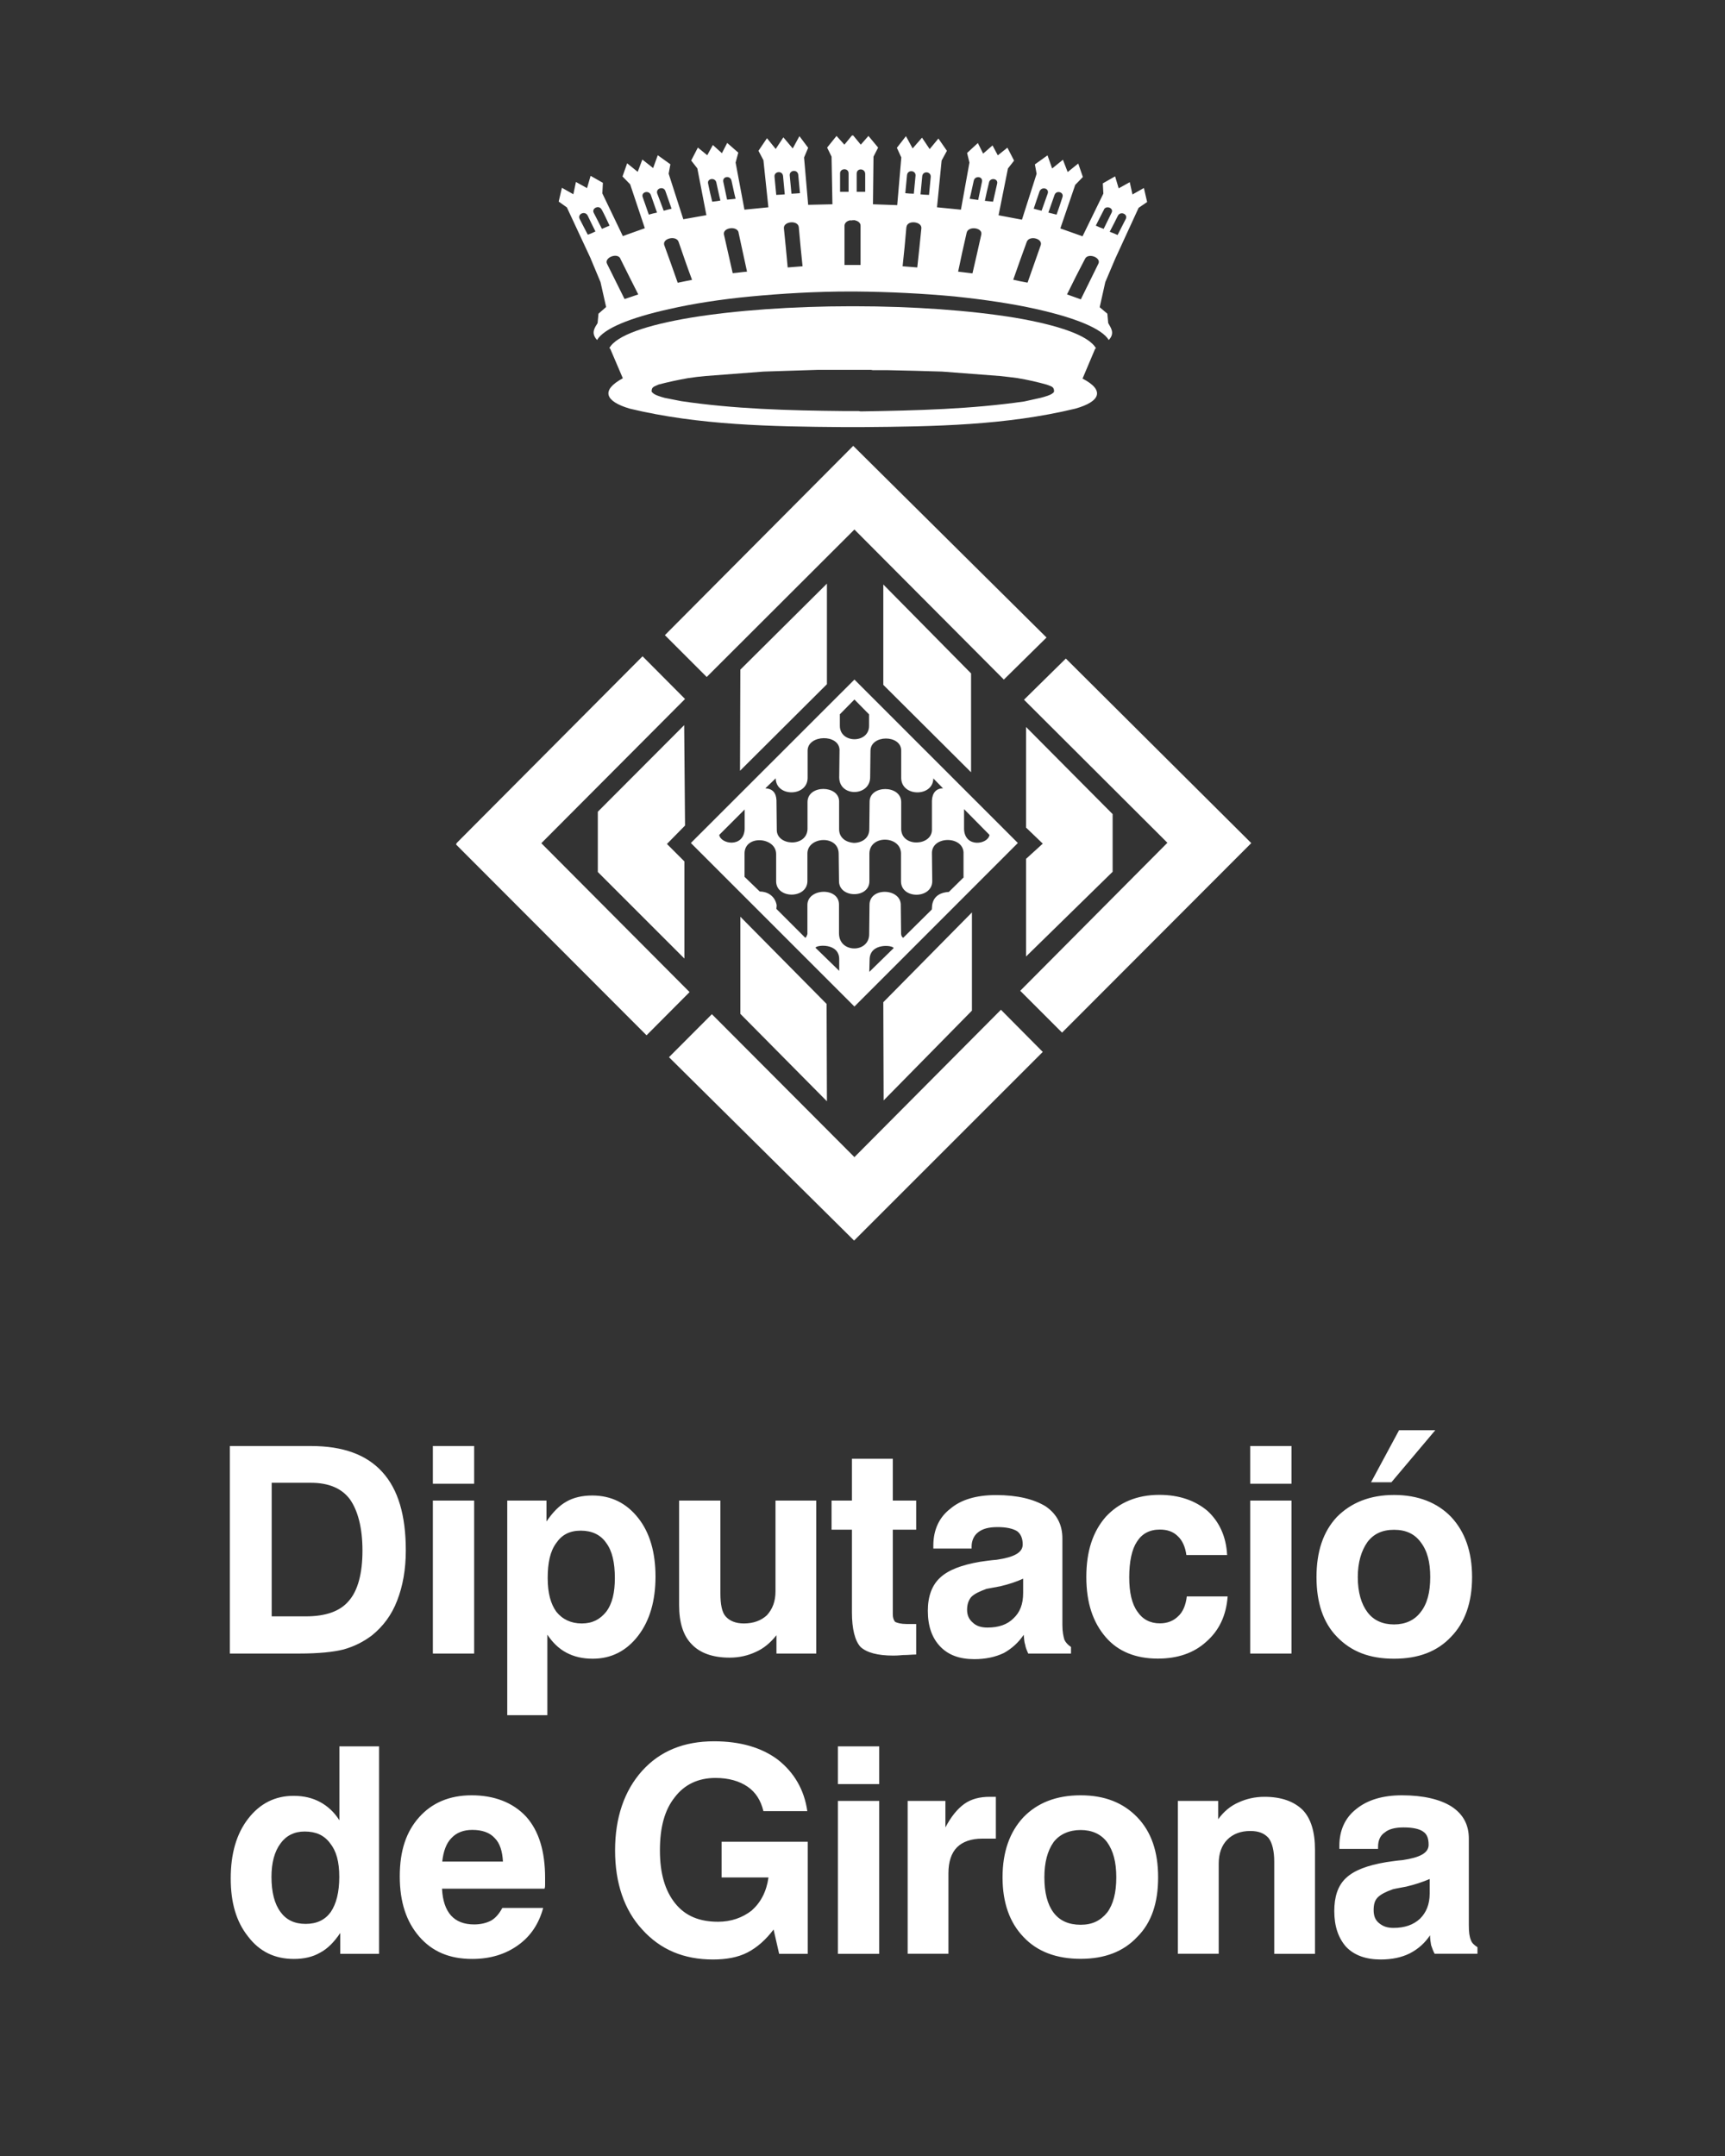
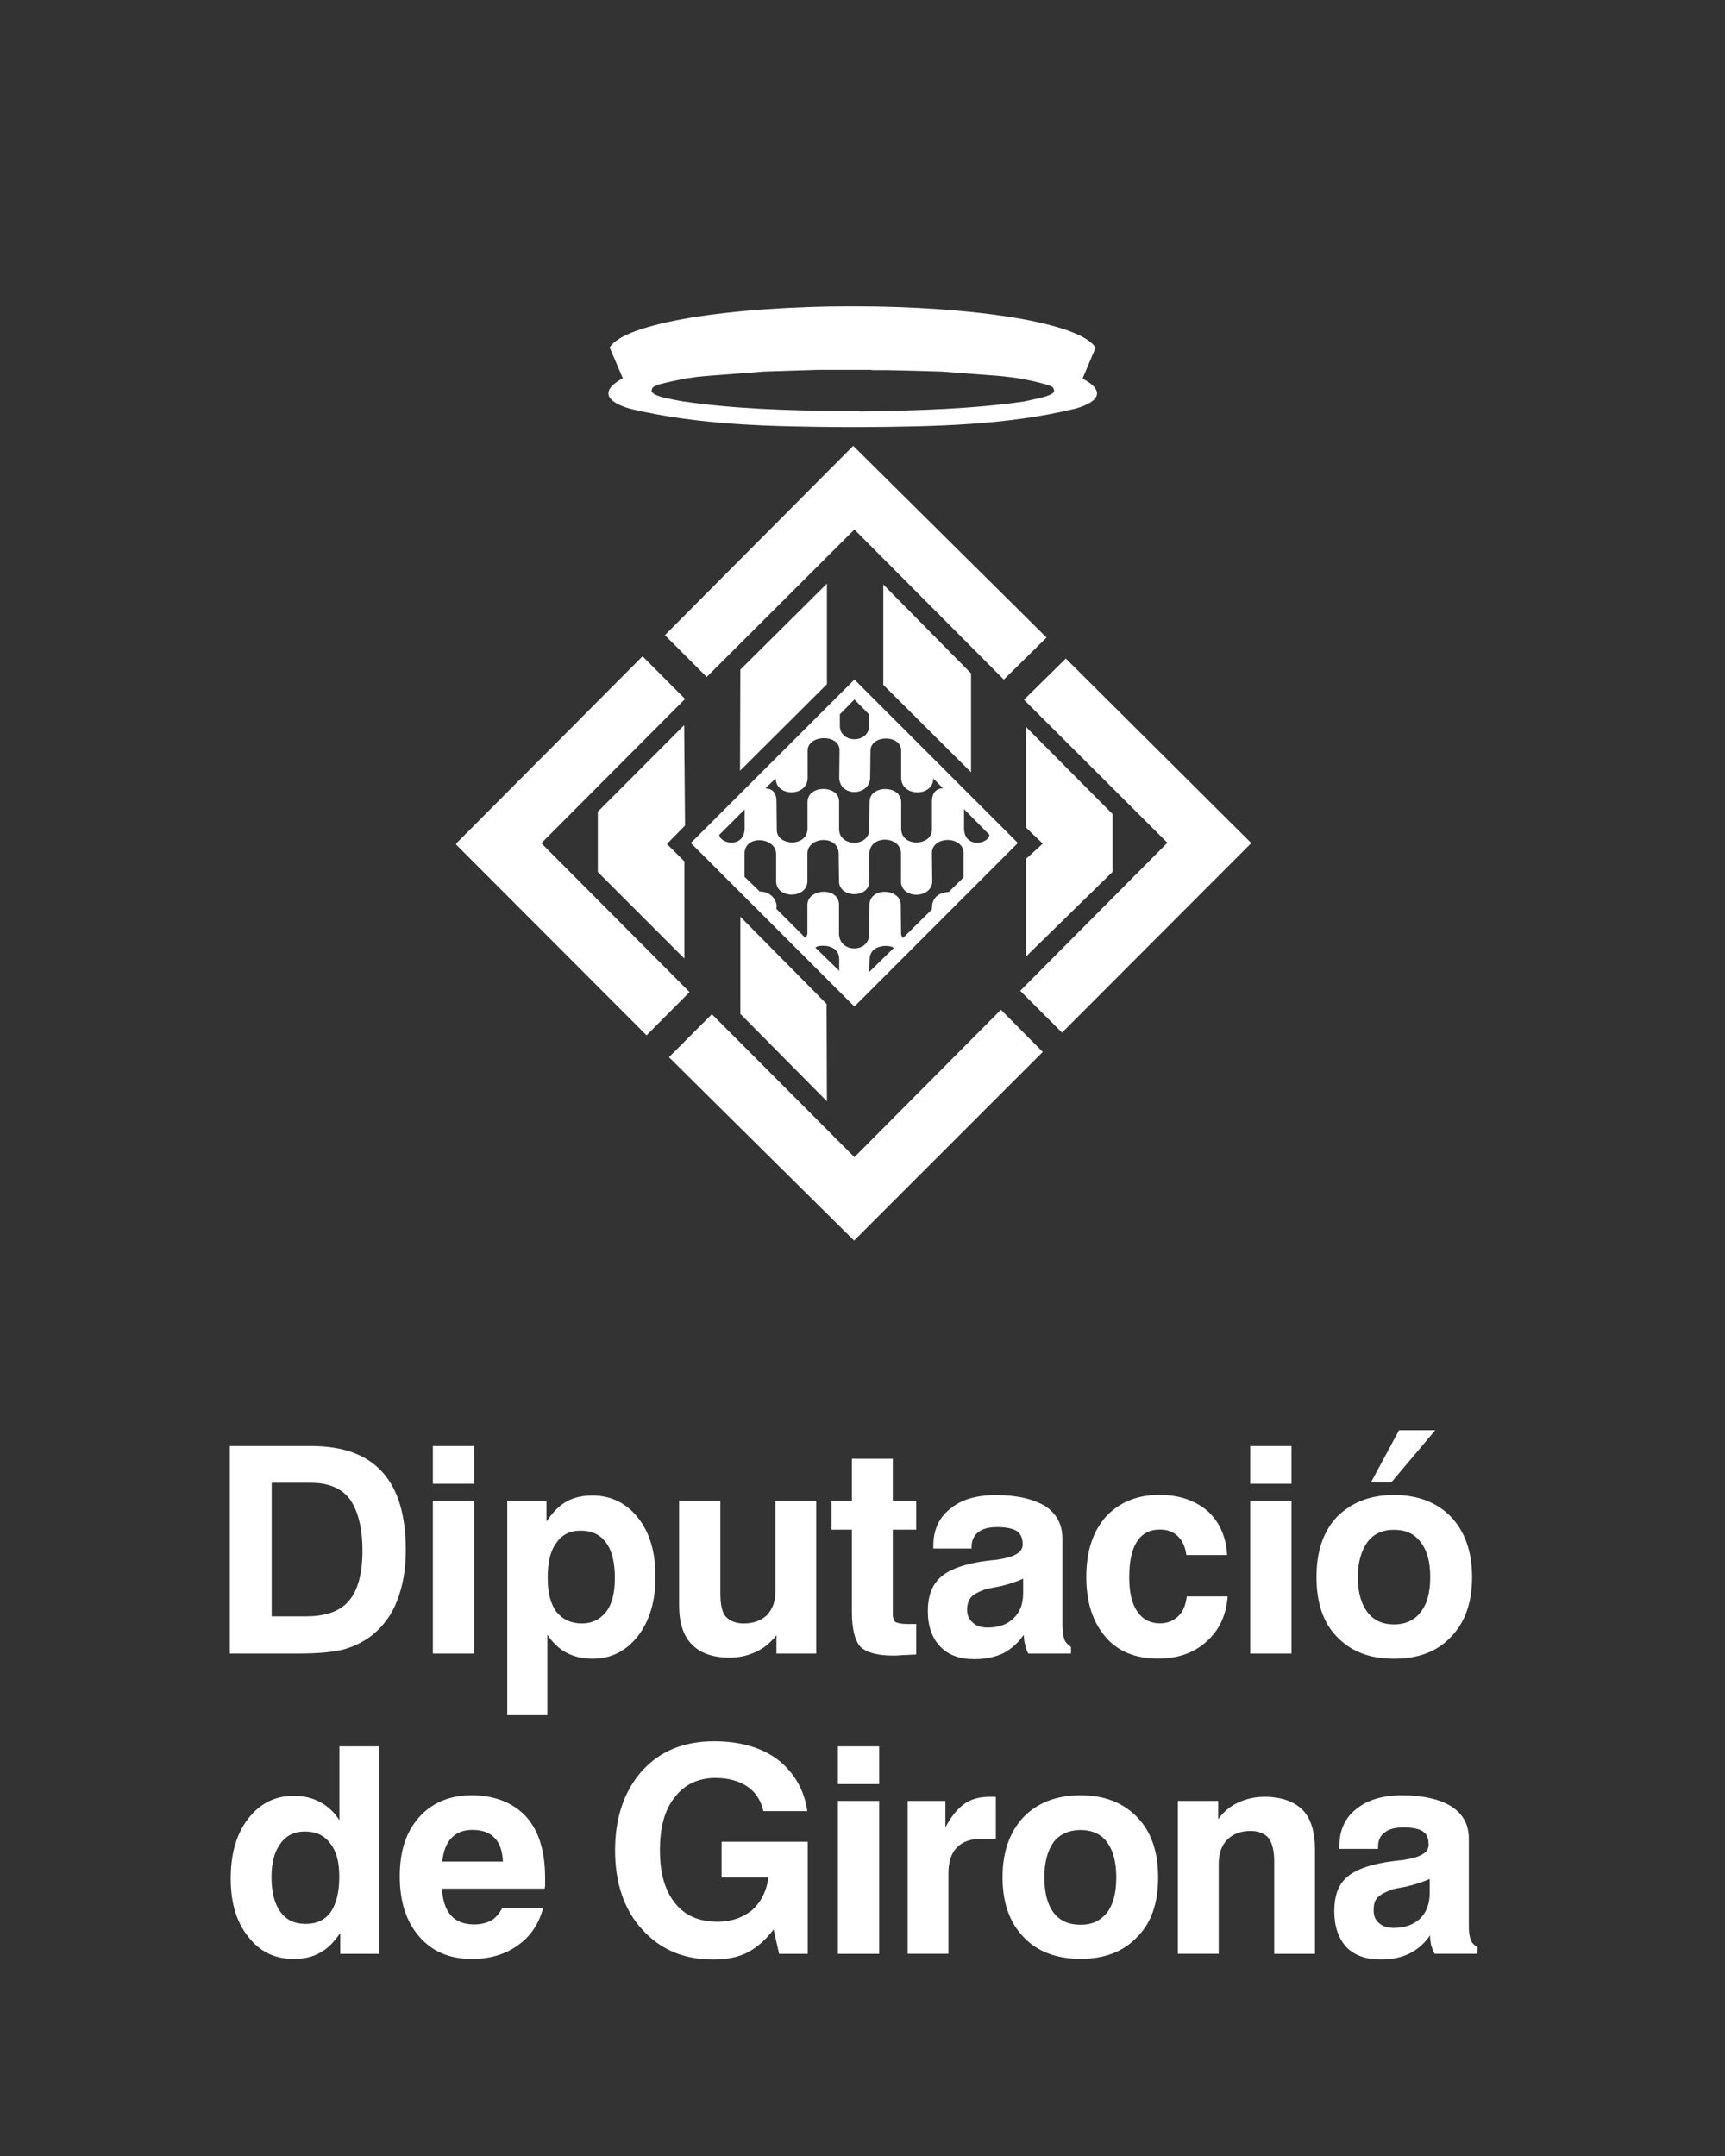
<svg xmlns="http://www.w3.org/2000/svg" id="Logotip_Diputació_de_Girona" version="1.1" viewBox="0 0 160 200">
  <rect x="0" y="0" width="160" height="200" fill="#333333" stroke="none" />
  <defs>
    <style>
      .st0 {
        fill: #fff;
      }
    </style>
  </defs>
  <g>
    <polygon class="st0" points="81.93 54.22 81.93 63.53 90.07 71.64 90.07 62.47 81.93 54.22" />
    <polygon class="st0" points="79.25 107.34 66.03 94.08 62.05 98.07 79.22 115.08 96.72 97.58 92.84 93.67 79.25 107.34" />
    <g>
      <path class="st0" d="M97.67,36.45c-.19.19-.73.35-1.17.46-.49.11-.98.22-1.49.33-4.93.71-9.93.84-15,.92h-.21c-.06,0-.11-.03-.16-.03h-1.46c-5.07-.05-10.09-.19-15-.92-.52-.11-1-.19-1.52-.3-.41-.11-.95-.27-1.14-.49-.05-.03-.08-.08-.08-.13,0-.43.27-.43.65-.62.84-.22,1.79-.43,2.77-.6.51-.08,1.06-.14,1.6-.19,1.79-.14,3.56-.27,5.37-.41,1.66-.05,3.31-.11,4.99-.16h4.97c.11.03.19.03.3.03h1.3c1.66.03,3.34.08,4.99.13,1.79.14,3.58.27,5.37.41.54.05,1.09.13,1.6.19.98.16,1.93.38,2.77.62.38.16.65.16.65.62,0,.03-.05.08-.08.14M100.41,35.12l1.17-2.77s.05-.03.08-.03c-.65-1.2-3.53-2.17-7.54-2.85-4.15-.68-9.49-1.06-14.86-1.06h-.33c-5.37,0-10.74.38-14.87,1.06-4.04.68-6.89,1.63-7.54,2.82.03.03.05.03.08.06l1.17,2.74c-2.06,1.11-1.66,2.14.65,2.82,6.4,1.54,13.13,1.66,19.75,1.71h1.84c6.62-.05,13.32-.16,19.72-1.71,2.33-.65,2.77-1.71.68-2.79" />
      <path class="st0" d="M50.22,78.21l13.32-13.37-3.94-3.96-17.23,17.31c-.03.05-.06.08-.06.16l17.66,17.69,3.99-4.01-13.75-13.81Z" />
    </g>
    <polygon class="st0" points="63.46 67.27 55.45 75.3 55.45 80.89 63.48 88.92 63.48 79.91 61.86 78.29 63.54 76.58 63.46 67.27" />
    <polygon class="st0" points="95.17 88.73 103.2 80.87 103.2 75.52 95.17 67.44 95.17 76.77 96.72 78.26 95.17 79.67 95.17 88.73" />
    <polygon class="st0" points="98.86 61.09 94.98 64.91 108.28 78.18 94.63 91.91 98.51 95.79 116.06 78.21 98.86 61.09" />
    <polygon class="st0" points="68.67 94.05 76.7 102.16 76.67 93.13 68.67 85.04 68.67 94.05" />
-     <polygon class="st0" points="90.15 93.75 90.15 84.64 81.93 92.97 81.96 102.08 90.15 93.75" />
    <g>
      <path class="st0" d="M89.42,76.93v-1.87l2.36,2.39c-.14.89-2.28,1.22-2.36-.52M89.39,81.38l-1.38,1.36c-.65.03-1.41.3-1.55,1.22l-.03.41-2.66,2.63c-.14-.11-.16-.19-.19-.35l-.03-2.66c.06-1.6-2.9-1.74-2.9-.05l-.03,2.66c.03.95-.73,1.41-1.44,1.38-.71-.03-1.36-.49-1.36-1.41v-2.66c0-1.66-2.98-1.52-2.93.08v2.66c-.05.14-.08.25-.19.35l-2.69-2.69.03-.33c-.16-.92-.92-1.28-1.57-1.28l-1.41-1.36v-2.14c-.03-1.79,2.93-1.57,2.93.03v2.52c0,1.65,2.87,1.65,2.9,0v-2.61c.05-1.54,2.87-1.71,2.9.03l.03,2.52c-.05,1.66,2.85,1.68,2.82.03v-2.55c.03-1.74,2.88-1.66,2.93-.03v2.61c0,1.68,2.88,1.65,2.9,0l-.03-2.55c-.08-1.71,3.04-1.71,2.93.03v2.14ZM80.63,90.14l.03-1.11c0-1.6,2.17-1.36,2.23-1.08l-2.25,2.2ZM77.84,90.06l-2.2-2.14c.05-.27,2.23-.49,2.2,1.09v1.06ZM66.71,77.45l2.36-2.36v1.84c-.11,1.74-2.22,1.38-2.36.52M71.95,72.21c.03,1.74,2.93,1.71,2.96-.03v-2.58c.05-1.46,2.9-1.52,2.96-.05l-.03,2.58c.03,1.84,2.87,1.74,2.87-.03l.03-2.47c.03-1.49,2.82-1.49,2.85-.03v2.58c.03,1.76,2.96,1.76,2.98.03l.9.92c-.62,0-1,.41-1.03,1.14v2.68c.03,1.52-2.77,1.68-2.85,0v-2.58c-.05-1.57-2.9-1.55-2.93-.03l-.03,2.58c0,.87-.73,1.27-1.44,1.27-.71-.05-1.36-.46-1.36-1.27v-2.6c-.03-1.49-2.88-1.55-2.93.05v2.55c-.08,1.71-2.9,1.55-2.85.03l-.03-2.71c-.03-.71-.38-1.08-1.03-1.11l.95-.92ZM77.89,66.27l1.36-1.38,1.36,1.38v1.06c0,1.66-2.71,1.66-2.71,0v-1.06ZM79.25,63.04l-15.17,15.16,15.17,15.17,15.16-15.17-15.16-15.16Z" />
-       <path class="st0" d="M54.5,19.98c.24.52.49,1,.73,1.49-.22.11-.46.22-.71.3-.25-.49-.52-.98-.76-1.47-.21-.46.49-.76.73-.33M55.81,19.44c.27.49.49,1,.73,1.49-.24.11-.46.19-.71.3-.24-.49-.51-1-.76-1.49-.22-.43.51-.76.73-.3M57.54,24c.54,1.08,1.09,2.2,1.66,3.31-.43.14-.84.3-1.27.43-.54-1.08-1.09-2.2-1.63-3.28-.27-.57.98-1.06,1.25-.46M59.61,18.28c-.16-.46.57-.68.76-.19.19.54.38,1.08.57,1.63-.24.05-.51.11-.76.19-.19-.54-.38-1.08-.57-1.63M61.72,17.73c.19.54.38,1.09.57,1.63-.24.05-.49.13-.73.19-.19-.54-.41-1.08-.6-1.6-.16-.49.6-.71.76-.22M62.94,22.43c.41,1.19.81,2.36,1.25,3.53-.46.08-.89.19-1.33.27-.41-1.17-.81-2.3-1.25-3.5-.19-.62,1.11-.92,1.33-.3M66.44,16.92c.13.57.24,1.14.38,1.68-.27.06-.52.08-.76.11-.14-.57-.27-1.11-.38-1.68-.11-.49.65-.59.76-.11M67.85,16.76c.13.57.24,1.14.38,1.68-.27.03-.52.06-.79.08-.11-.54-.24-1.11-.35-1.65-.11-.52.65-.62.76-.11M68.5,21.56c.27,1.22.52,2.44.79,3.64-.43.03-.9.11-1.33.14-.27-1.17-.54-2.39-.81-3.58-.14-.65,1.22-.84,1.36-.19M72.63,16.32c.05.57.11,1.14.16,1.71-.27.03-.52.03-.79.05-.05-.57-.11-1.14-.16-1.68-.05-.52.73-.6.79-.08M74.09,21.07c.11,1.22.22,2.44.35,3.63-.46.03-.92.08-1.38.11-.11-1.19-.22-2.41-.35-3.63-.06-.65,1.3-.79,1.38-.11M74.04,16.21c.05.57.11,1.14.16,1.71-.27.03-.52.03-.79.05-.05-.57-.11-1.14-.16-1.71-.03-.49.73-.57.79-.05M77.92,16.08c0-.49.79-.52.79,0v1.71h-.79v-1.71ZM79.17,20.42s.05,0,.05.03v-.03c.33.06.6.22.6.52v3.64h-1.49v-3.66c.03-.3.3-.46.59-.49v.03c.08-.03.16-.03.25-.03M79.46,16.11c0-.54.76-.51.79,0v1.68h-.79v-1.68ZM84.08,21.07c.05-.68,1.44-.54,1.38.11-.13,1.22-.24,2.44-.38,3.63-.43-.03-.9-.08-1.36-.11.13-1.19.25-2.41.35-3.63M84.13,16.24c.05-.51.82-.46.79.05-.05.57-.11,1.11-.16,1.68-.27,0-.54-.03-.79-.05.05-.57.11-1.11.16-1.68M85.54,16.35c.05-.52.81-.46.79.05-.06.57-.11,1.11-.16,1.68-.27,0-.52-.03-.79-.05.05-.57.11-1.14.16-1.68M89.66,21.59c.14-.65,1.49-.49,1.36.16-.27,1.22-.54,2.41-.82,3.61-.43-.05-.9-.11-1.33-.16.24-1.19.51-2.39.79-3.61M90.32,16.76c.11-.49.87-.41.76.11-.11.57-.24,1.11-.35,1.68-.27-.03-.52-.08-.79-.11.14-.54.25-1.11.38-1.68M91.73,16.95c.08-.51.87-.41.76.08-.14.57-.25,1.14-.38,1.68-.24-.03-.51-.05-.76-.08.11-.57.25-1.14.38-1.68M95.23,22.45c.22-.65,1.52-.33,1.3.3-.41,1.17-.81,2.31-1.22,3.47-.43-.08-.87-.16-1.33-.27.41-1.17.82-2.33,1.25-3.5M96.42,17.76c.19-.49.92-.3.76.19-.19.54-.38,1.06-.57,1.6-.25-.05-.49-.13-.73-.19.19-.54.35-1.08.54-1.6M97.81,18.09c.16-.49.92-.27.73.22-.16.52-.35,1.06-.54,1.6-.24-.05-.51-.14-.76-.19.19-.54.38-1.08.57-1.63M100.63,24.03c.27-.62,1.54-.14,1.25.43-.54,1.11-1.09,2.2-1.63,3.31-.43-.16-.84-.3-1.28-.46.54-1.11,1.09-2.2,1.66-3.28M102.39,19.44c.22-.43.95-.13.71.3-.25.52-.49,1-.73,1.49-.24-.08-.49-.19-.73-.3.25-.49.49-.98.76-1.49M103.69,20.01c.25-.46.95-.14.73.3-.24.49-.51.98-.76,1.49-.25-.11-.49-.22-.73-.3.27-.52.52-1,.76-1.49M54.78,23.97l.92,2.2.52,2.31-.71.62-.08.87c-.22.38-.68.89-.05,1.57.62-1.06,3.04-2.06,6.7-2.87,2.14-.49,4.72-.9,7.57-1.17,2.85-.27,5.99-.46,9.28-.46h.33c3.28.03,6.4.19,9.28.46,2.85.3,5.4.68,7.57,1.17,3.64.81,6.11,1.82,6.73,2.87.62-.65.16-1.17-.05-1.57l-.08-.87-.71-.6.52-2.33.92-2.17,2.17-4.72.79-.54-.3-1.3-1.06.6-.25-1.14-1.03.57-.33-1.11-1.14.65.05.95-1.93,3.96-2.06-.73,1.38-4.04.71-.73-.43-1.25-.98.79-.44-1.14-1,.81-.43-1.22-1.17.84.16.87-1.36,4.26-2.17-.41.87-4.34.57-.73-.62-1.2-.89.71-.49-.92-.87.76-.49-.98-1,.92.22.89-.79,4.37-2.22-.22.43-4.34.49-.9-.79-1.14-.81.98-.71-1.06-.87,1-.62-1.14-.84,1.08.41.9-.38,4.42-2.25-.08.05-4.42.43-.84-.9-1.08-.71.81-.65-.79-.08-.08-.03.03-.03-.03-.08.08-.65.79-.73-.81-.87,1.08.41.84.08,4.42-2.25.05-.38-4.39.38-.9-.81-1.08-.62,1.14-.87-1.03-.71,1.08-.81-1-.79,1.17.46.87.46,4.37-2.22.22-.82-4.37.25-.92-1.03-.9-.49.95-.84-.76-.52.95-.87-.71-.62,1.2.57.73.84,4.34-2.14.38-1.36-4.23.16-.87-1.17-.84-.43,1.19-1-.79-.43,1.14-.98-.79-.43,1.22.71.73,1.36,4.07-2.04.73-1.9-3.96.05-.98-1.14-.65-.33,1.14-1.03-.57-.24,1.14-1.06-.6-.3,1.28.76.54,2.2,4.72Z" />
    </g>
    <polygon class="st0" points="79.14 41.36 61.67 58.92 65.55 62.8 79.25 49.12 93.11 63.04 97.07 59.14 79.14 41.36" />
    <polygon class="st0" points="68.67 62.12 68.64 71.5 76.7 63.47 76.7 54.14 68.67 62.12" />
  </g>
  <path class="st0" d="M25.2,149.94h3.17c1.84,0,3.17-.47,3.97-1.42.85-.95,1.28-2.56,1.28-4.68s-.43-3.73-1.18-4.78c-.75-.99-1.94-1.51-3.6-1.51h-3.64v12.39ZM21.32,153.39v-19.25h7.52c2.98,0,5.16.8,6.62,2.41,1.47,1.61,2.18,4.02,2.18,7.28,0,1.75-.28,3.31-.8,4.64-.52,1.37-1.33,2.41-2.32,3.22-.8.61-1.66,1.04-2.65,1.32-.94.24-2.32.38-4.11.38h-6.43ZM40.15,134.14h3.83v3.5h-3.83v-3.5ZM40.15,139.2h3.83v14.19h-3.83v-14.19ZM57.03,146.39c0-1.42-.24-2.51-.8-3.26-.52-.76-1.33-1.14-2.36-1.14s-1.75.38-2.27,1.14c-.57.76-.8,1.84-.8,3.26s.29,2.41.8,3.12c.57.71,1.37,1.09,2.36,1.09s1.7-.38,2.27-1.09c.57-.76.8-1.8.8-3.12M47.05,159.11v-19.91h3.64v1.94c.57-.85,1.18-1.47,1.84-1.84.66-.38,1.46-.57,2.41-.57,1.75,0,3.17.71,4.25,2.08,1.09,1.37,1.61,3.22,1.61,5.44s-.52,4.07-1.61,5.49c-1.09,1.42-2.51,2.13-4.21,2.13-.95,0-1.75-.19-2.46-.57-.71-.38-1.28-.95-1.75-1.66v7.47h-3.74ZM75.71,139.2v14.19h-3.69v-1.7c-.57.71-1.18,1.23-1.94,1.56-.71.33-1.51.52-2.41.52-1.56,0-2.74-.43-3.5-1.23-.8-.8-1.18-2.03-1.18-3.64v-9.7h3.83v8.61c0,1,.14,1.75.48,2.13.38.43.95.66,1.7.66.9,0,1.61-.28,2.13-.76.52-.57.8-1.28.8-2.22v-8.42h3.78ZM84.98,153.48c-.33,0-.76.05-1.23.05-.47.05-.8.05-.9.05-1.46,0-2.46-.28-3.03-.8-.52-.57-.8-1.66-.8-3.22v-7.66h-1.89v-2.7h1.89v-3.88h3.79v3.88h2.17v2.7h-2.17v7.85c0,.33.09.57.23.71.19.09.52.19,1.04.19h.9v2.84ZM94.96,151.64c-.48.71-1.09,1.28-1.85,1.7-.8.38-1.7.57-2.74.57-1.37,0-2.41-.38-3.17-1.18-.76-.8-1.14-1.89-1.14-3.31,0-1.33.38-2.37,1.14-3.07.76-.71,1.99-1.18,3.69-1.47.38-.05.9-.14,1.56-.19,1.61-.24,2.41-.66,2.41-1.42,0-.57-.19-.99-.52-1.23-.38-.24-.99-.38-1.8-.38s-1.37.14-1.8.47c-.38.28-.62.76-.62,1.33v.19h-3.55v-.28c0-1.42.52-2.6,1.56-3.4.99-.85,2.41-1.28,4.26-1.28,1.99,0,3.5.38,4.59,1.04,1.04.71,1.56,1.7,1.56,2.98v8.04c0,.61.09,1.04.19,1.37.14.28.33.47.61.66v.61h-3.97c-.1-.24-.24-.52-.28-.81-.1-.28-.1-.61-.14-.95M94.91,146.44c-.61.28-1.32.52-2.13.71-.8.14-1.23.24-1.28.24-.66.24-1.14.47-1.42.76-.23.28-.38.66-.38,1.18s.19.9.52,1.18c.33.33.8.47,1.37.47,1.04,0,1.84-.28,2.41-.85.61-.57.9-1.32.9-2.36v-1.33ZM110.09,148.09h3.78c-.14,1.8-.8,3.17-1.99,4.21-1.14,1.04-2.65,1.56-4.49,1.56-2.04,0-3.69-.66-4.83-1.99-1.18-1.37-1.8-3.17-1.8-5.58s.61-4.21,1.8-5.58c1.23-1.33,2.89-2.04,4.97-2.04,1.84,0,3.31.52,4.45,1.47,1.09.99,1.75,2.36,1.84,4.11h-3.78c-.1-.76-.38-1.37-.8-1.75-.43-.43-.99-.61-1.66-.61-.95,0-1.66.38-2.13,1.13-.47.71-.71,1.84-.71,3.31,0,1.37.24,2.46.76,3.17.47.71,1.18,1.09,2.08,1.09.71,0,1.28-.24,1.7-.66.43-.38.71-1.04.8-1.84M115.96,134.14h3.83v3.5h-3.83v-3.5ZM115.96,139.2h3.83v14.19h-3.83v-14.19ZM125.94,146.3c0,1.42.33,2.51.9,3.26.57.76,1.42,1.13,2.46,1.13s1.89-.38,2.46-1.13c.61-.76.9-1.84.9-3.26s-.28-2.46-.9-3.26c-.57-.76-1.37-1.13-2.46-1.13s-1.89.38-2.46,1.13c-.57.8-.9,1.89-.9,3.26M122.11,146.3c0-2.36.61-4.21,1.89-5.58,1.32-1.33,3.07-2.04,5.3-2.04s4.02.71,5.3,2.04c1.28,1.37,1.94,3.22,1.94,5.58s-.66,4.21-1.94,5.53c-1.28,1.37-3.03,2.04-5.3,2.04s-3.97-.66-5.3-2.04c-1.28-1.32-1.89-3.17-1.89-5.53M133.13,132.67l-4.07,4.83h-1.89l2.6-4.83h3.36ZM35.16,162v19.25h-3.6v-1.94c-.57.85-1.18,1.47-1.89,1.84-.66.38-1.47.57-2.41.57-1.75,0-3.17-.66-4.25-2.08-1.09-1.37-1.61-3.12-1.61-5.39s.52-4.12,1.61-5.53c1.09-1.42,2.51-2.13,4.21-2.13.95,0,1.75.19,2.46.57.71.38,1.33.95,1.8,1.7v-6.86h3.69ZM25.18,174.11c0,1.42.28,2.51.85,3.27.52.71,1.28,1.09,2.32,1.09s1.8-.38,2.32-1.09c.52-.76.8-1.85.8-3.27s-.28-2.41-.85-3.12c-.57-.76-1.32-1.09-2.37-1.09-.95,0-1.7.38-2.22,1.09-.57.76-.85,1.8-.85,3.12M46.6,176.99h3.78c-.38,1.42-1.13,2.6-2.32,3.45-1.18.85-2.6,1.28-4.26,1.28-2.08,0-3.69-.66-4.92-2.08-1.18-1.37-1.8-3.17-1.8-5.58s.61-4.16,1.8-5.49c1.18-1.32,2.79-2.03,4.87-2.03s3.83.66,5.06,1.99c1.18,1.32,1.75,3.22,1.75,5.67v.62c0,.14,0,.23-.05.38h-9.51c.05,1.09.33,1.94.85,2.51.48.52,1.18.81,2.13.81.62,0,1.18-.14,1.61-.38.38-.23.71-.61.99-1.13M41.02,172.69h5.63c-.05-.95-.28-1.7-.76-2.18-.47-.52-1.18-.76-2.08-.76-.8,0-1.46.24-1.94.76-.47.47-.75,1.23-.85,2.18M71.76,178.98c-.71.94-1.51,1.66-2.41,2.13-.9.47-1.99.66-3.22.66-2.69,0-4.87-.9-6.57-2.79-1.66-1.8-2.51-4.3-2.51-7.33s.85-5.53,2.51-7.38c1.66-1.84,3.88-2.74,6.67-2.74,2.41,0,4.4.57,5.91,1.7,1.51,1.18,2.46,2.79,2.74,4.78h-4.07c-.24-.99-.71-1.75-1.47-2.27-.76-.52-1.75-.81-2.98-.81-1.61,0-2.89.62-3.78,1.8-.94,1.18-1.37,2.79-1.37,4.92s.47,3.74,1.42,4.92c.95,1.18,2.27,1.7,3.97,1.7,1.23,0,2.27-.38,3.12-1.04.85-.76,1.37-1.75,1.56-3.07h-4.35v-3.31h7.99v10.4h-2.65l-.52-2.27ZM77.72,162h3.83v3.5h-3.83v-3.5ZM77.72,167.06h3.83v14.19h-3.83v-14.19ZM84.19,181.25v-14.19h3.5v2.46c.52-.99,1.09-1.7,1.75-2.18.66-.47,1.46-.66,2.36-.66h.57v3.88h-1.28c-.99,0-1.8.28-2.32.8-.52.52-.8,1.33-.8,2.41v7.47h-3.78ZM96.87,174.15c0,1.42.28,2.51.85,3.27.57.76,1.42,1.13,2.51,1.13s1.84-.38,2.46-1.13c.57-.76.85-1.85.85-3.27s-.28-2.46-.85-3.26c-.57-.76-1.42-1.13-2.46-1.13s-1.94.38-2.51,1.13c-.57.81-.85,1.89-.85,3.26M92.99,174.15c0-2.36.66-4.21,1.94-5.58,1.28-1.32,3.03-2.03,5.3-2.03s3.97.71,5.25,2.03c1.32,1.37,1.94,3.22,1.94,5.58s-.61,4.21-1.94,5.53c-1.28,1.37-3.03,2.03-5.25,2.03s-4.02-.66-5.3-2.03c-1.28-1.33-1.94-3.17-1.94-5.53M109.25,181.25v-14.19h3.74v1.7c.52-.71,1.13-1.23,1.89-1.56.71-.33,1.51-.52,2.41-.52,1.56,0,2.74.43,3.55,1.23.76.8,1.13,2.03,1.13,3.69v9.65h-3.78v-8.56c0-.99-.19-1.75-.52-2.18-.38-.43-.9-.66-1.7-.66-.9,0-1.61.28-2.13.8-.52.52-.8,1.28-.8,2.22v8.37h-3.78ZM132.66,179.5c-.47.71-1.08,1.28-1.89,1.7-.76.38-1.66.57-2.7.57-1.37,0-2.46-.38-3.22-1.18-.71-.81-1.09-1.89-1.09-3.31,0-1.33.33-2.37,1.09-3.07.75-.71,1.99-1.18,3.74-1.47.38-.05.9-.14,1.51-.19,1.61-.24,2.41-.66,2.41-1.42,0-.57-.14-.99-.52-1.23-.33-.24-.95-.38-1.8-.38-.75,0-1.37.14-1.75.47-.43.28-.62.76-.62,1.33v.19h-3.59v-.28c0-1.42.52-2.6,1.56-3.41,1.04-.85,2.46-1.28,4.25-1.28,1.99,0,3.55.38,4.59,1.04,1.09.71,1.61,1.7,1.61,2.98v8.04c0,.62.05,1.04.19,1.37.09.28.33.48.61.66v.61h-3.97c-.14-.24-.23-.52-.33-.8-.05-.28-.1-.62-.1-.95M132.62,174.3c-.66.28-1.37.52-2.18.71-.8.14-1.23.24-1.23.24-.66.23-1.13.47-1.42.76-.28.28-.38.66-.38,1.18s.14.9.47,1.18c.38.33.8.47,1.37.47,1.04,0,1.84-.28,2.46-.85.57-.57.9-1.32.9-2.36v-1.32Z" />
</svg>